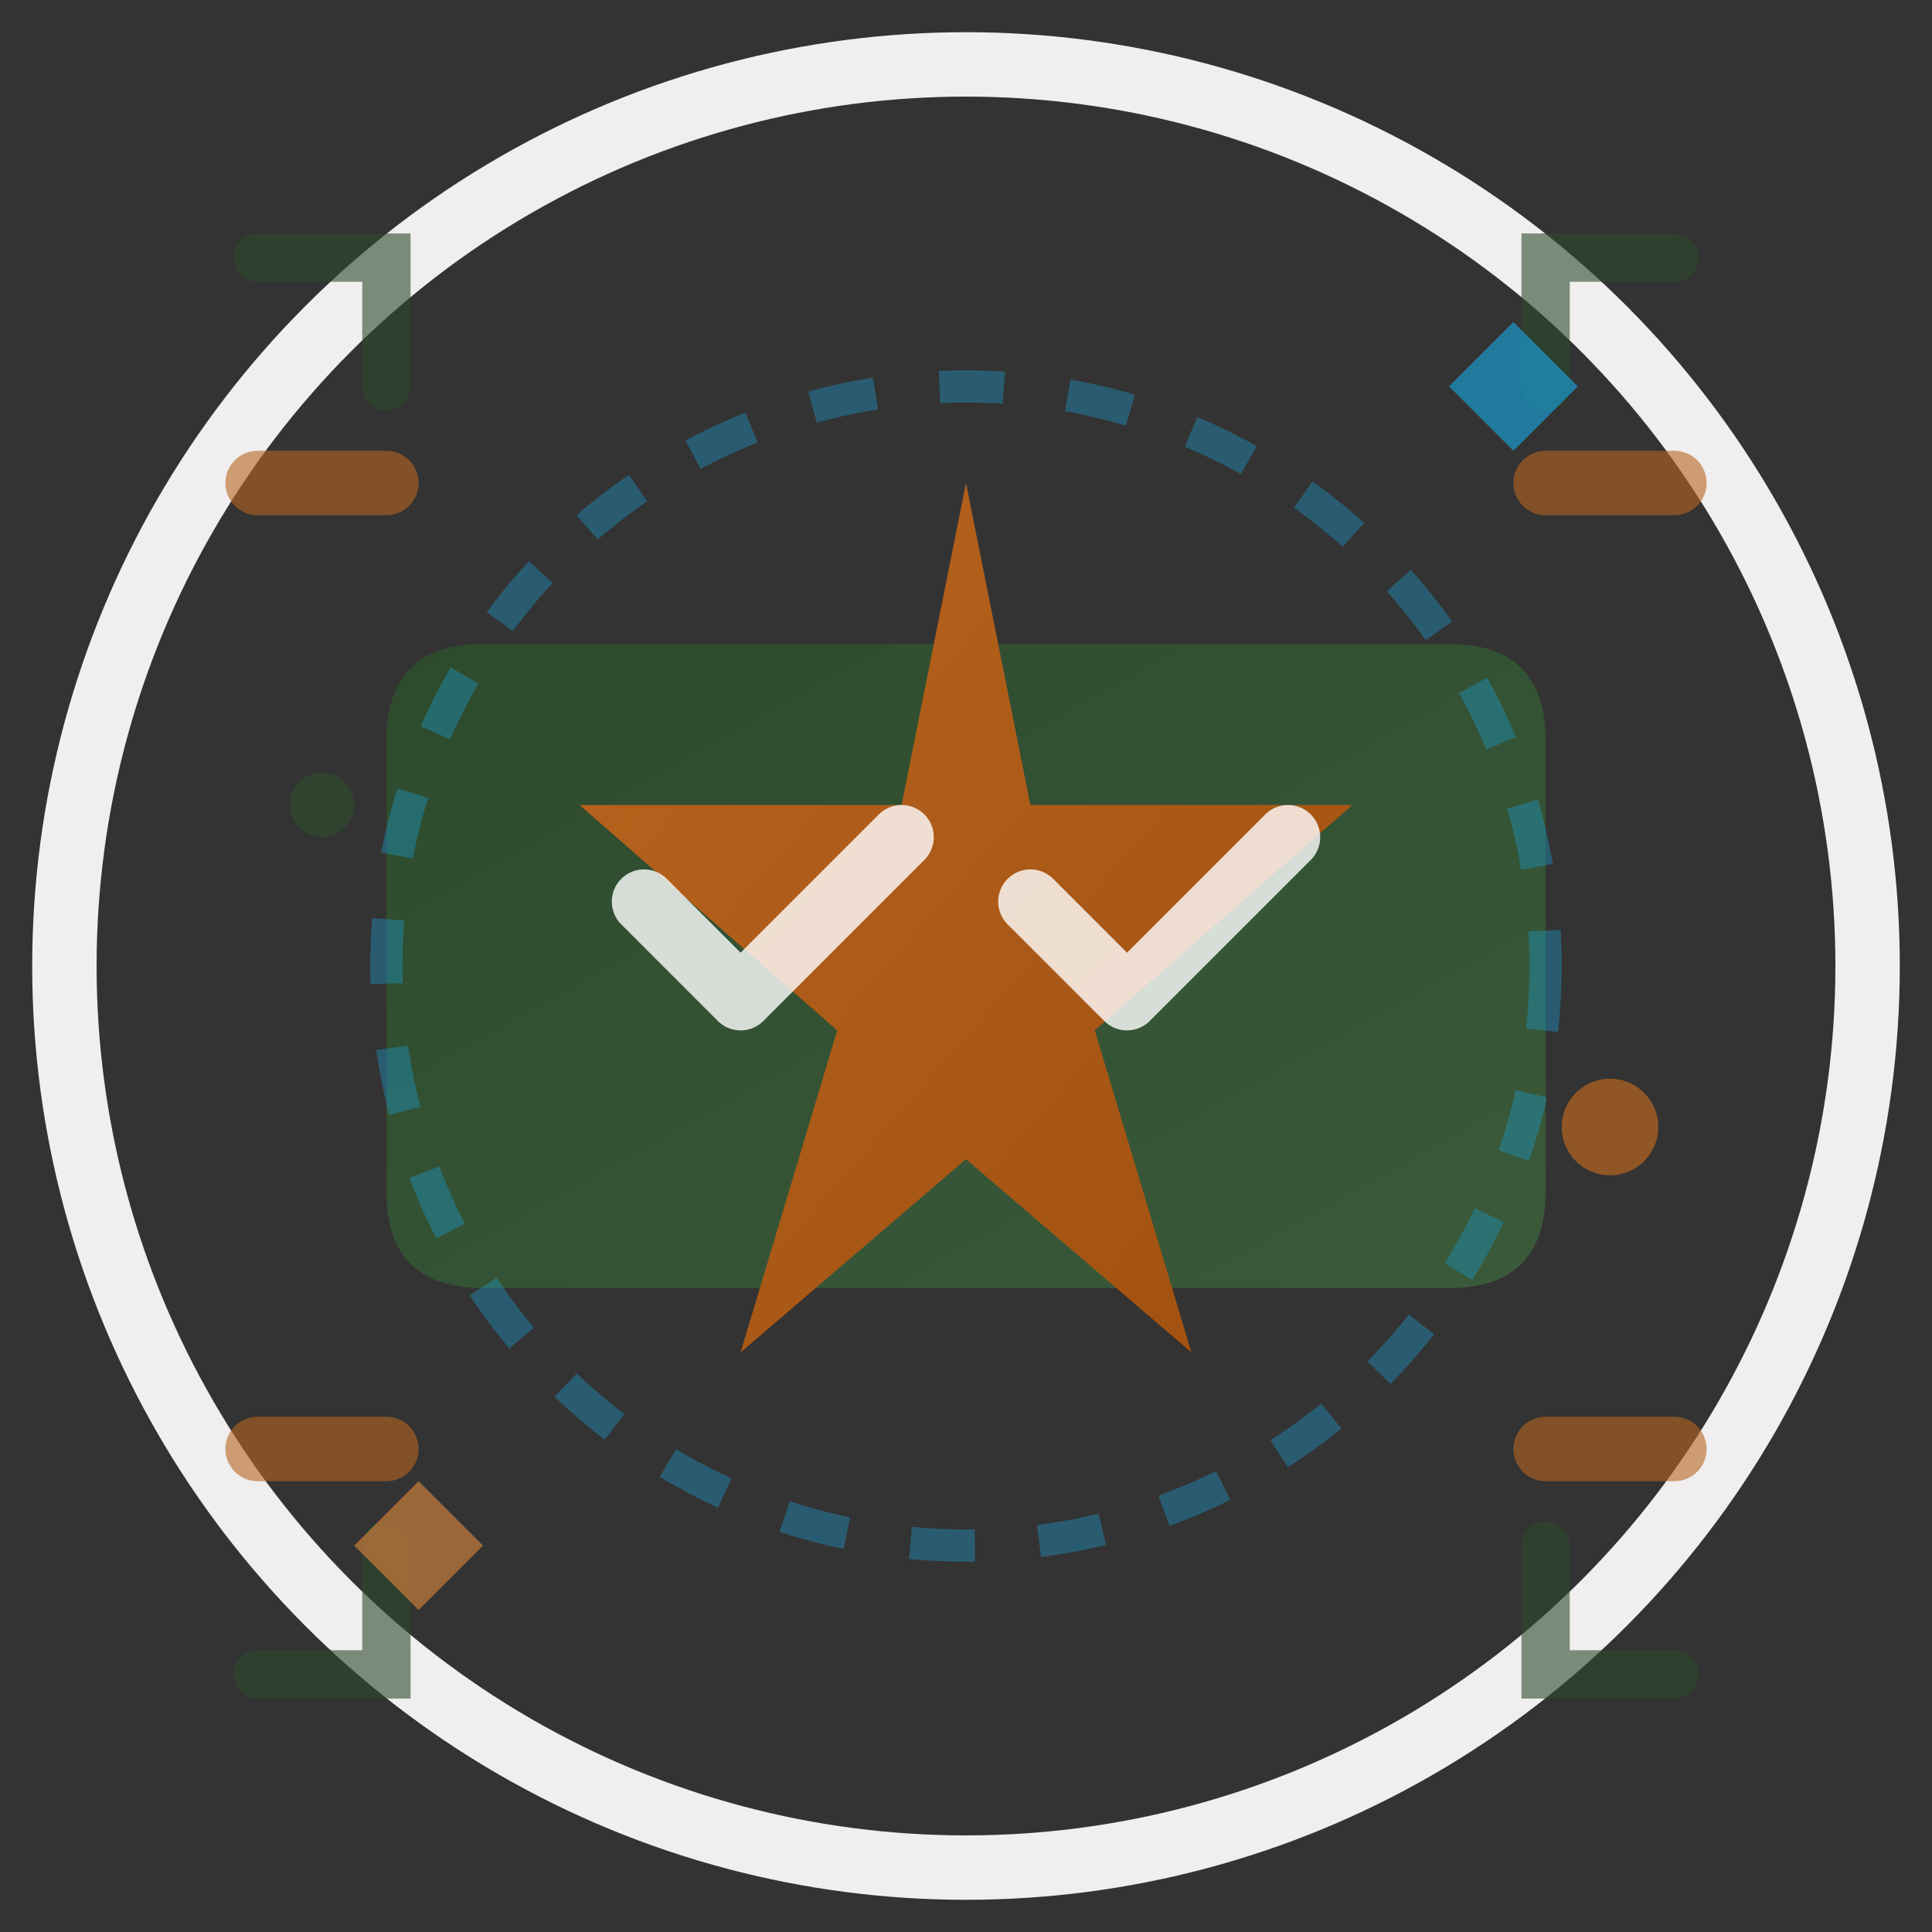
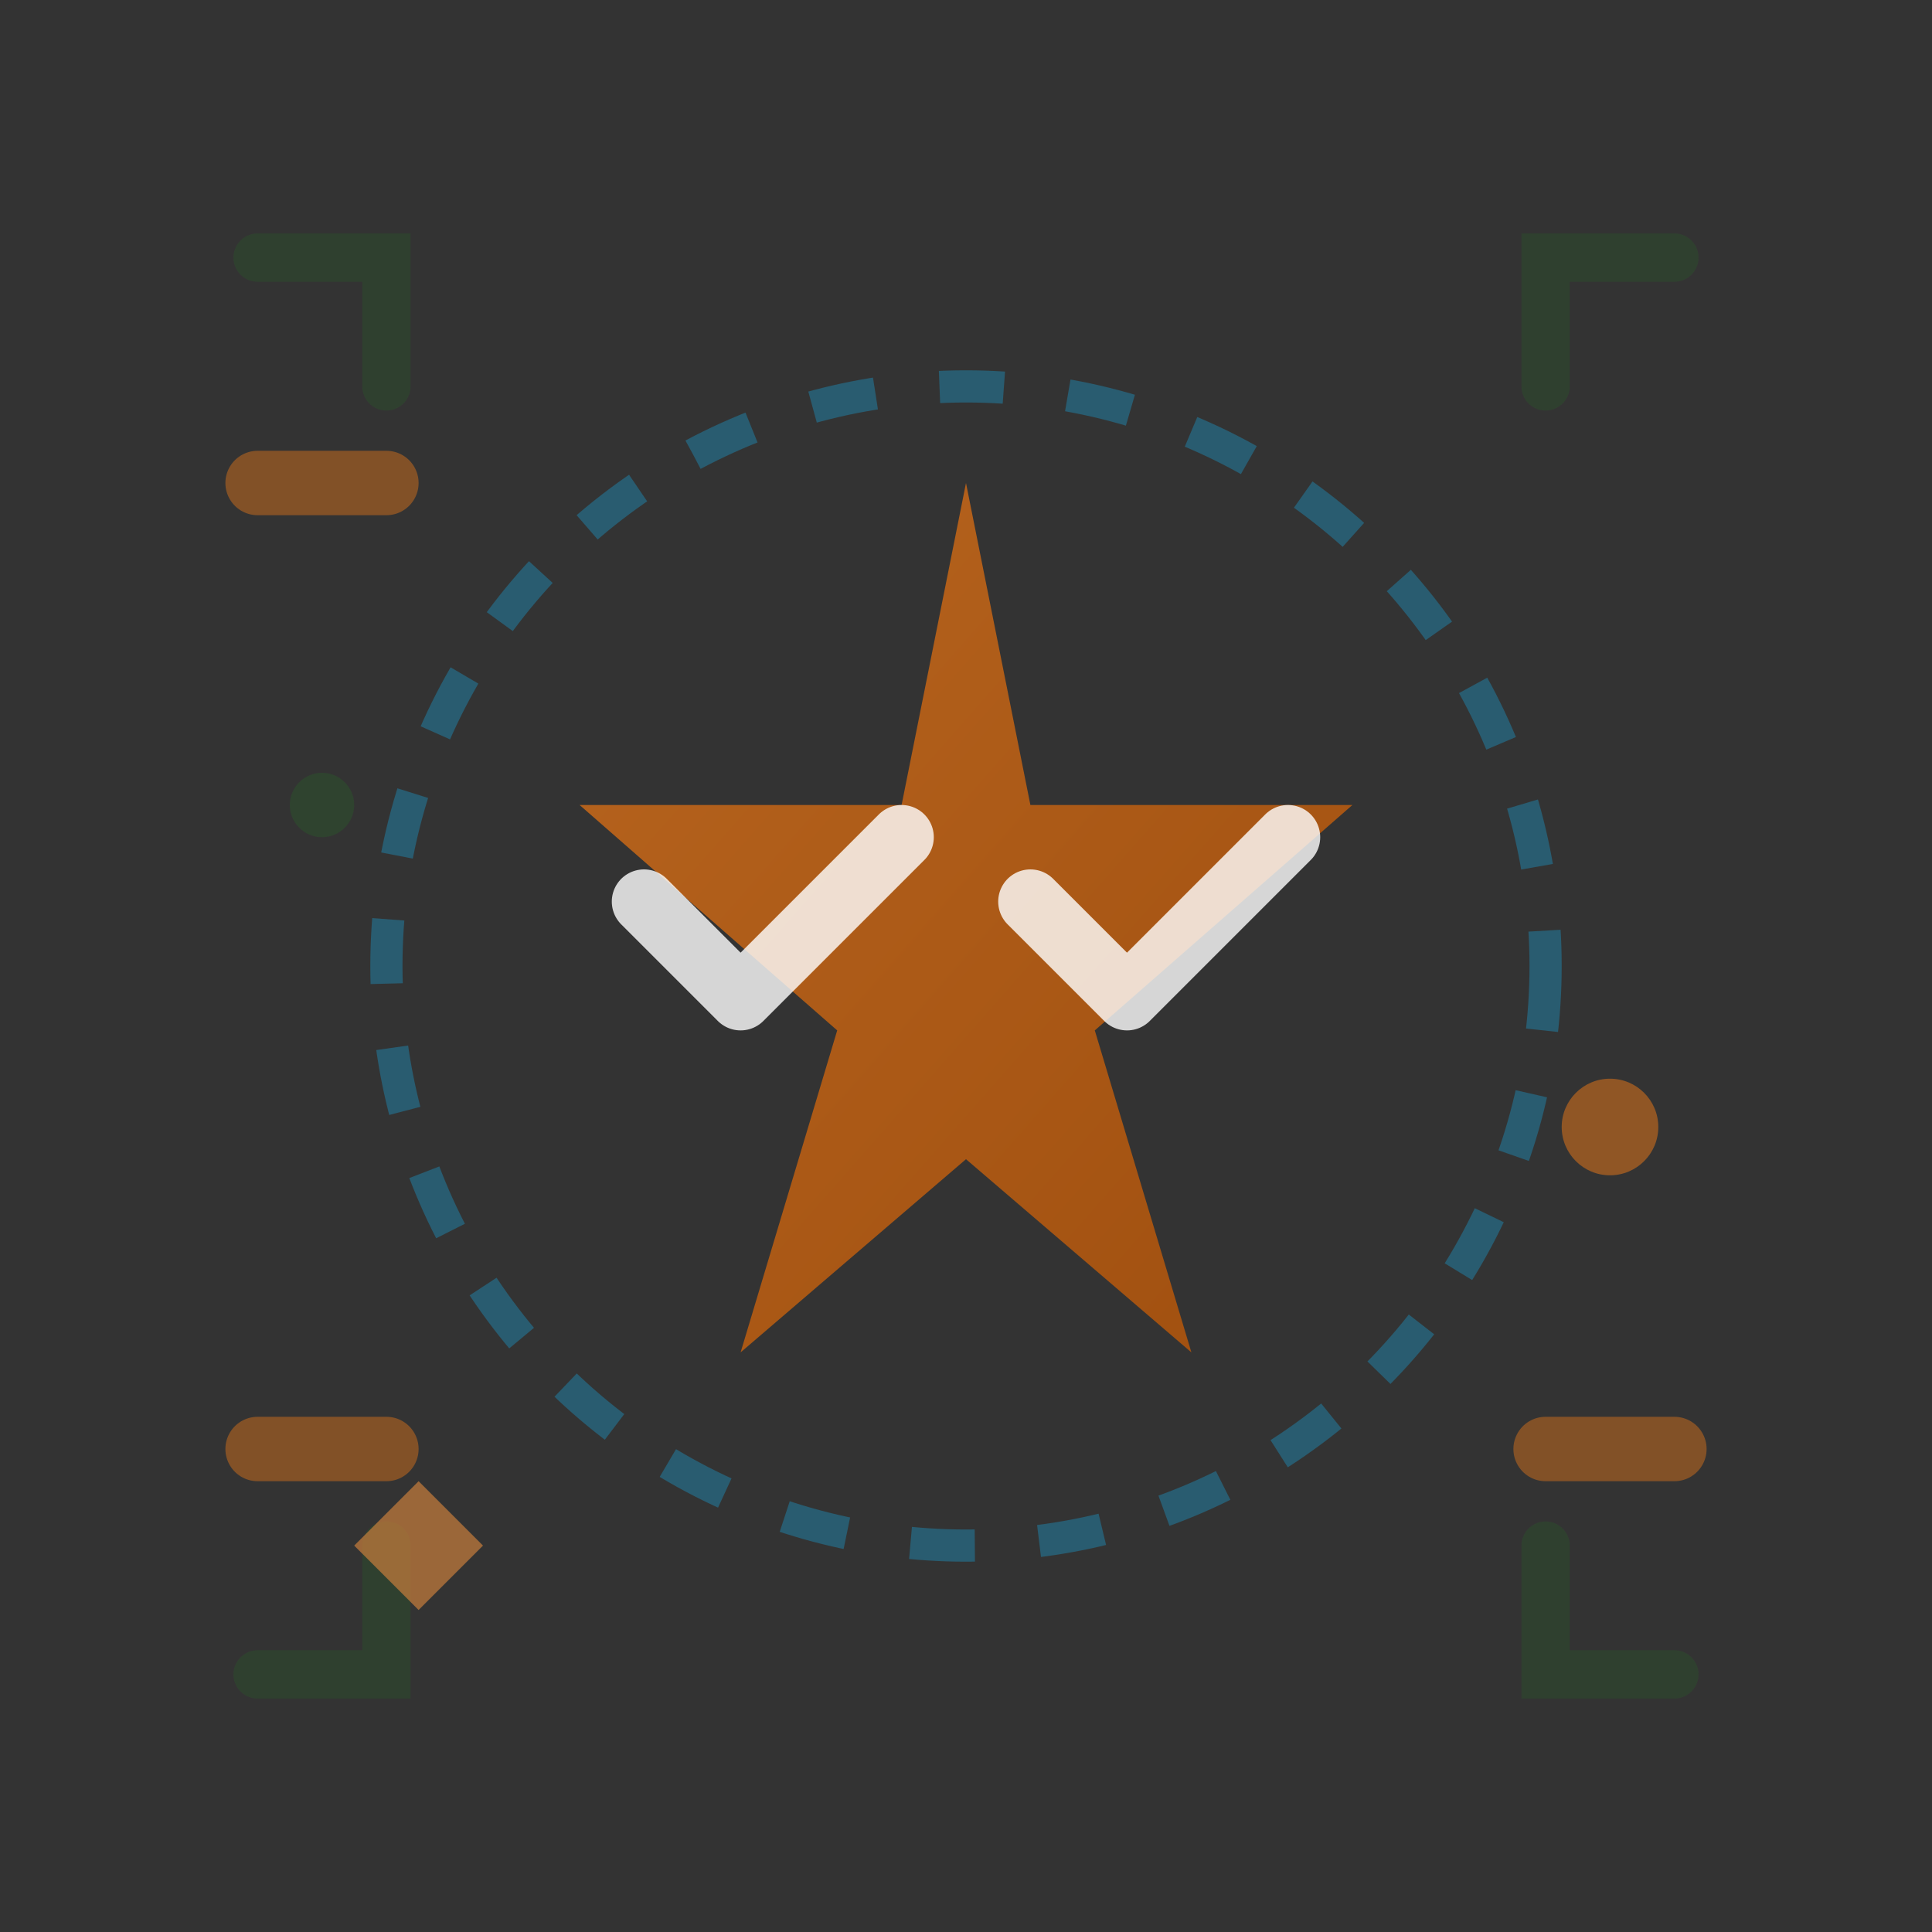
<svg xmlns="http://www.w3.org/2000/svg" width="60" height="60" viewBox="0 0 60 60" fill="none">
  <rect x="0" y="0" width="60" height="60" fill="#333333" stroke="none" />
  <defs>
    <linearGradient id="starGradient" x1="0%" y1="0%" x2="100%" y2="100%">
      <stop offset="0%" style="stop-color:#B8651F" />
      <stop offset="100%" style="stop-color:#A04F0F" />
    </linearGradient>
    <linearGradient id="ribbonGradient" x1="0%" y1="0%" x2="100%" y2="100%">
      <stop offset="0%" style="stop-color:#2D4A2D" />
      <stop offset="100%" style="stop-color:#3A5A3A" />
    </linearGradient>
  </defs>
-   <circle cx="30" cy="30" r="28" fill="none" stroke="#F0EEEE" stroke-width="2" />
-   <path d="M 15 20 L 45 20 Q 48 20 48 23 L 48 37 Q 48 40 45 40 L 15 40 Q 12 40 12 37 L 12 23 Q 12 20 15 20 Z" fill="url(#ribbonGradient)" />
  <path d="M 30 15 L 32 25 L 42 25 L 34 32 L 37 42 L 30 36 L 23 42 L 26 32 L 18 25 L 28 25 Z" fill="url(#starGradient)" />
  <g opacity="0.8">
    <path d="M 20 28 L 23 31 L 28 26" stroke="white" stroke-width="2" fill="none" stroke-linecap="round" stroke-linejoin="round" />
    <path d="M 32 28 L 35 31 L 40 26" stroke="white" stroke-width="2" fill="none" stroke-linecap="round" stroke-linejoin="round" />
  </g>
  <circle cx="30" cy="30" r="18" fill="none" stroke="#1999CC" stroke-width="1" opacity="0.4" stroke-dasharray="2,2" />
  <g opacity="0.6">
    <line x1="8" y1="15" x2="12" y2="15" stroke="#B8651F" stroke-width="2" stroke-linecap="round" />
-     <line x1="48" y1="15" x2="52" y2="15" stroke="#B8651F" stroke-width="2" stroke-linecap="round" />
    <line x1="8" y1="45" x2="12" y2="45" stroke="#B8651F" stroke-width="2" stroke-linecap="round" />
    <line x1="48" y1="45" x2="52" y2="45" stroke="#B8651F" stroke-width="2" stroke-linecap="round" />
    <path d="M 8 8 L 12 8 L 12 12" stroke="#2D4A2D" stroke-width="1.5" fill="none" stroke-linecap="round" />
    <path d="M 52 8 L 48 8 L 48 12" stroke="#2D4A2D" stroke-width="1.5" fill="none" stroke-linecap="round" />
    <path d="M 8 52 L 12 52 L 12 48" stroke="#2D4A2D" stroke-width="1.5" fill="none" stroke-linecap="round" />
    <path d="M 52 52 L 48 52 L 48 48" stroke="#2D4A2D" stroke-width="1.5" fill="none" stroke-linecap="round" />
  </g>
  <g opacity="0.7">
-     <path d="M 45 12 L 47 10 L 49 12 L 47 14 Z" fill="#1999CC" />
    <path d="M 11 48 L 13 46 L 15 48 L 13 50 Z" fill="#C77D3C" />
    <circle cx="50" cy="35" r="1.5" fill="#B8651F" />
    <circle cx="10" cy="25" r="1" fill="#2D4A2D" />
  </g>
</svg>